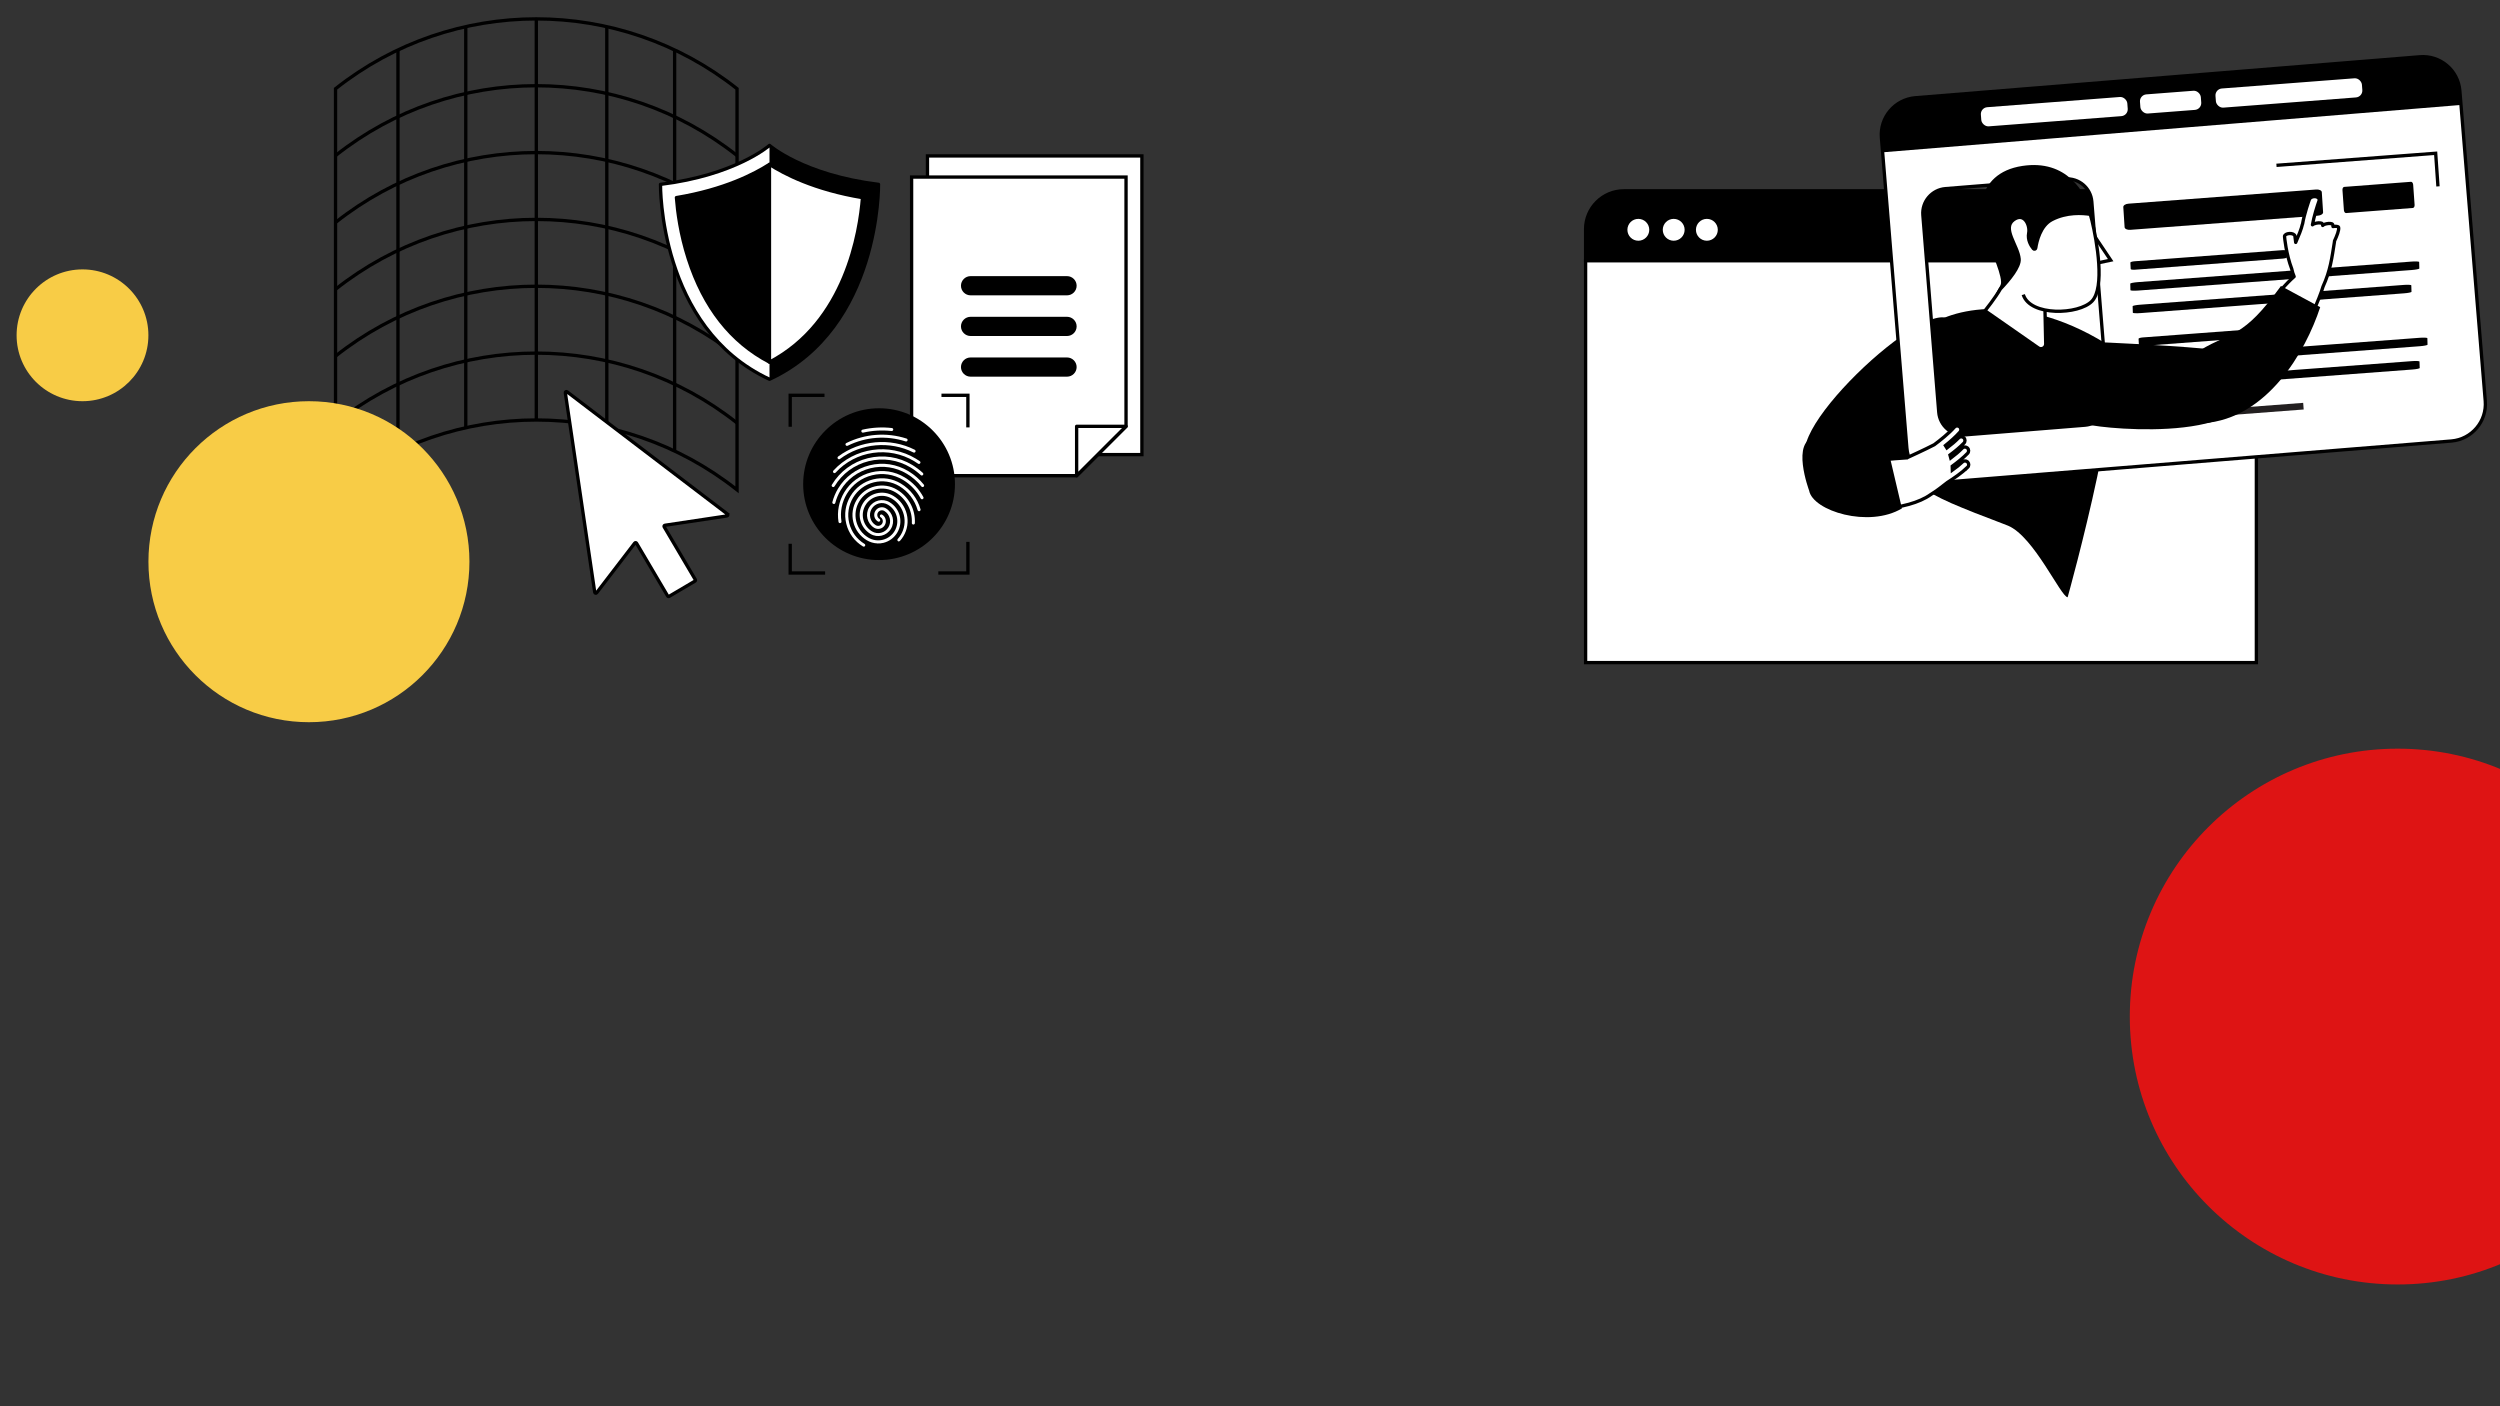
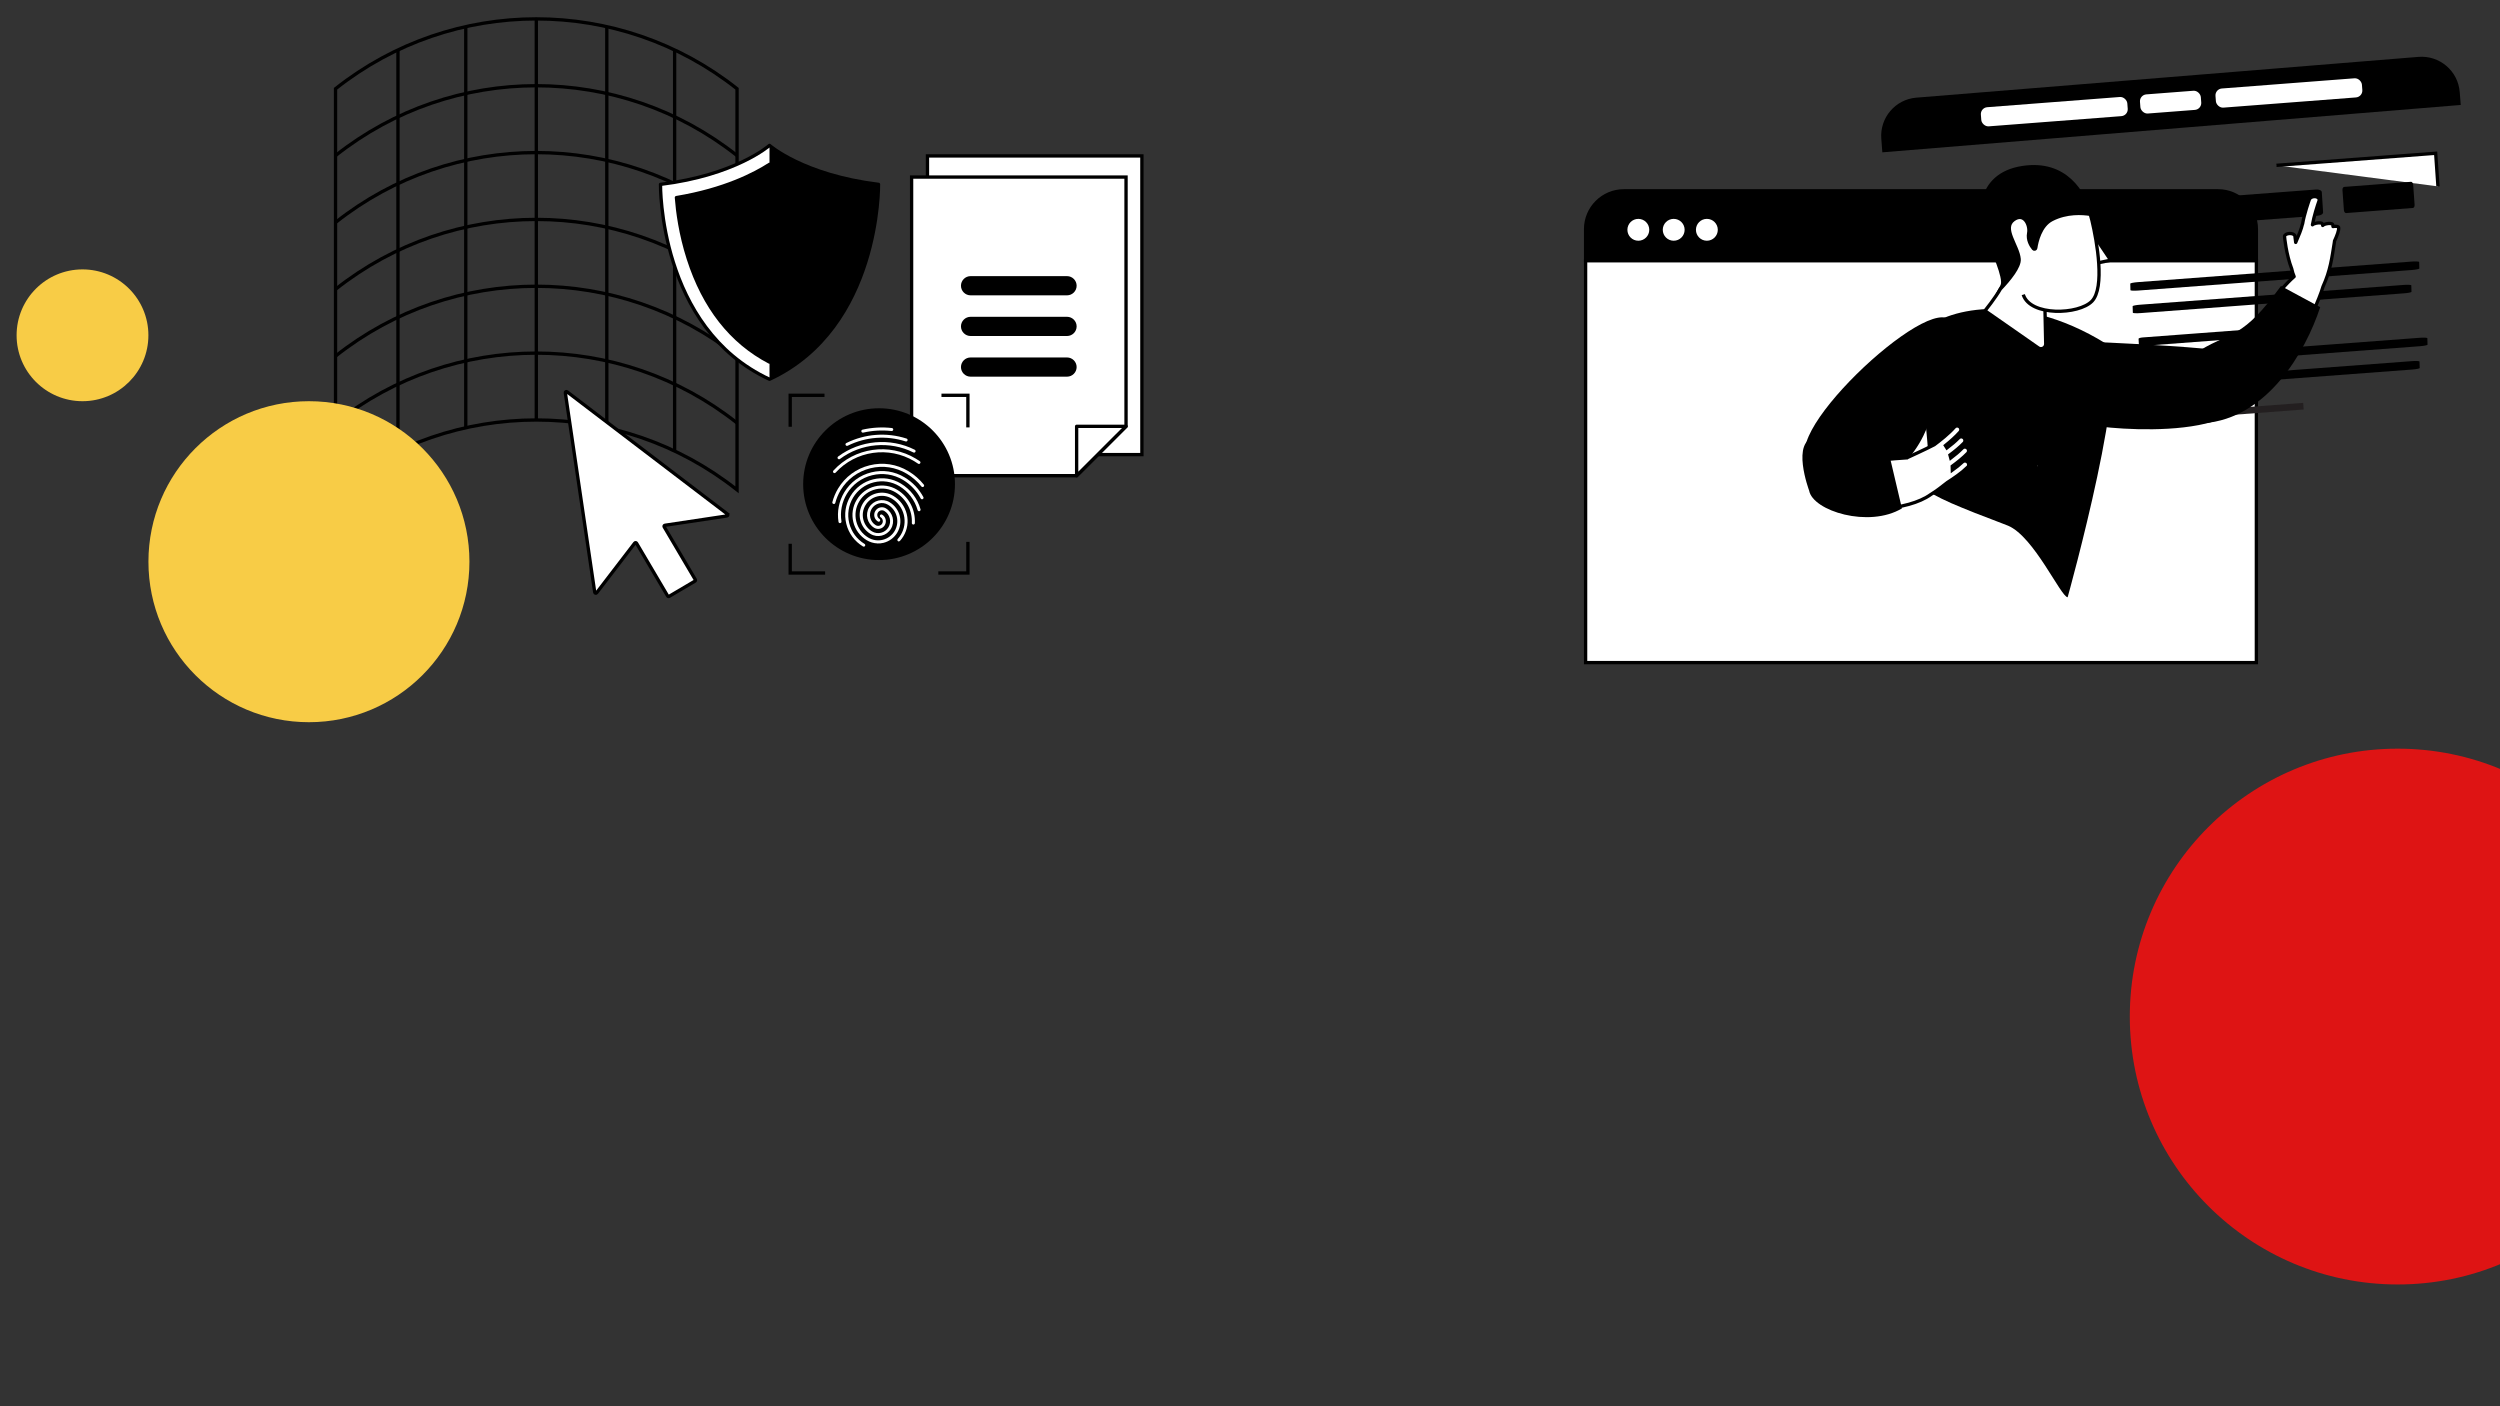
<svg xmlns="http://www.w3.org/2000/svg" id="Ebene_3" viewBox="0 0 750 421.87">
  <rect x="0" y="0" width="750" height="421.87" fill="#333333" stroke="none" />
  <defs>
    <style>.cls-1,.cls-2,.cls-3{fill:none;}.cls-4{clip-path:url(#clippath);}.cls-5,.cls-6,.cls-7,.cls-3,.cls-8{stroke:#000;}.cls-5,.cls-6,.cls-2,.cls-3{stroke-miterlimit:10;}.cls-9{fill:#f8cc46;}.cls-10,.cls-6,.cls-8{fill:#fff;}.cls-11{fill:#de1414;}.cls-7,.cls-8{stroke-linejoin:round;}.cls-2{stroke:#231f20;stroke-width:2px;}</style>
    <clipPath id="clippath">
      <rect class="cls-1" y="0" width="750" height="421.87" />
    </clipPath>
  </defs>
  <g class="cls-4">
    <g>
      <path class="cls-3" d="M100.66,26.62c35.28-27.94,85.16-27.94,120.45,0v120.33c-35.28-27.94-85.16-27.94-120.45,0V26.62Z" />
      <path class="cls-3" d="M100.66,126.89c35.28-27.94,85.16-27.94,120.45,0" />
      <path class="cls-3" d="M100.66,106.83c35.28-27.94,85.16-27.94,120.45,0" />
      <path class="cls-3" d="M100.66,86.78c35.28-27.94,85.16-27.94,120.45,0" />
      <path class="cls-3" d="M100.66,66.73c35.28-27.94,85.16-27.94,120.45,0" />
      <path class="cls-3" d="M100.66,46.67c35.28-27.94,85.16-27.94,120.45,0" />
      <path class="cls-3" d="M202.39,14.98v120.33" />
      <path class="cls-3" d="M182.04,7.99v120.33" />
      <path class="cls-3" d="M160.89,5.66V125.99" />
      <path class="cls-3" d="M139.73,7.99v120.33" />
      <path class="cls-3" d="M119.39,14.98v120.33" />
    </g>
    <g>
      <g>
        <g>
          <rect class="cls-6" x="475.68" y="78.17" width="201.23" height="120.61" />
          <path class="cls-5" d="M487.17,57.25h178.25c6.34,0,11.49,5.15,11.49,11.49v9.43h-201.23v-9.43c0-6.34,5.15-11.49,11.49-11.49Z" />
          <circle class="cls-10" cx="491.5" cy="68.94" r="3.28" />
          <circle class="cls-10" cx="502.11" cy="68.94" r="3.28" />
          <circle class="cls-10" cx="512.06" cy="68.94" r="3.28" />
        </g>
        <path d="M592.5,153.89c1.73,.7,8.19,3.1,9.92,3.82,7.8,3.28,15.78,21.28,17.87,21.47,.01,0,19.82-70.92,11.46-76.11-26.94-16.73-49.34-9.51-54-4.25-3.77,4.26,.95,29.29,1.36,49.04,4.94,2.66,7.34,3.59,13.39,6.03Z" />
        <path class="cls-10" d="M611.16,139.64s0,.06,0,.09c0,.15,.05,.17,.15,.08-.05-.05-.1-.11-.15-.17Z" />
        <path d="M541.46,135.52c8.14,4.21,6.36,19.64,19.53,11.32,16.93-10.7,17.61-17.62,24.42-43.51,6.89-26.21-44.34,18.07-43.95,32.19Z" />
      </g>
-       <path class="cls-6" d="M745.58,120.31l-7.63-93.1c-.5-6.14-5.91-10.7-12.04-10.17l-151.35,12.29c-6.1,.53-10.63,5.89-10.13,11.99l7.63,93.1c.5,6.14,5.91,10.7,12.04,10.17l151.35-12.29c6.1-.53,10.63-5.89,10.13-11.99Zm-120.05,7.24l-35.93,2.9c-4.07,.33-7.64-2.71-7.97-6.78l-4.77-59.11c-.33-4.07,2.71-7.64,6.78-7.97l35.93-2.9c4.07-.33,7.64,2.71,7.97,6.78l4.77,59.11c.33,4.07-2.71,7.64-6.78,7.97Z" />
      <path class="cls-6" d="M590.27,140.22c.45-.43,.46-1.14,.04-1.59-.05-.05-.1-.1-.16-.14-.43-.31-1.03-.27-1.43,.1-.86,.83-1.92,1.66-2.99,2.43,0-.37-.02-.75-.05-1.14,1.56-1.14,3.28-2.51,4.59-3.87,.43-.45,.42-1.16-.03-1.59-.04-.04-.09-.08-.13-.11-.45-.32-1.07-.27-1.46,.14-.96,1-2.19,2.02-3.4,2.94-.07-.3-.16-.6-.25-.88,1.45-1.08,2.98-2.32,4.18-3.57,.43-.45,.42-1.16-.03-1.59-.04-.04-.09-.08-.13-.11-.45-.32-1.07-.27-1.46,.14-.98,1.01-2.22,2.05-3.45,2.98-.14-.26-.29-.51-.45-.72,1.49-1.2,3.09-2.61,4.32-4,.41-.47,.37-1.18-.1-1.59-.03-.03-.06-.05-.09-.07-.46-.33-1.11-.26-1.49,.17-1.69,1.92-4.26,3.95-6.03,5.27-2.52,1.33-8.06,3.85-8.06,3.85,0,0-.02,.03-.06,.07-4.14,.24-10.18,.87-19.13,1.67-11.45,1.03-10.78,4.61-2.42,10.92,5.7,4.31,21.83,3.36,28.62-1.57,1.74-1.06,3.47-2.41,5-3.62,1.89-1.2,4.3-2.86,6.05-4.53Z" />
      <path d="M566.74,136.23c-8.24,2.93-11.46-6.31-22-5.09-7.67,.89-2,16.03-2,16.03,1.11,6.12,17.93,11.3,27.84,5.35l-3.84-16.29Z" />
      <path d="M738.21,31.49l-173.51,14.21-.31-4.08c-.48-6.28,4.18-11.78,10.46-12.32l150.63-12.23c6.36-.55,11.95,4.19,12.44,10.56l.3,3.86Z" />
      <polyline class="cls-2" points="691.03 121.85 636.28 126 635.5 114.79" />
      <polyline class="cls-6" points="682.94 49.6 730.7 45.98 731.39 55.92" />
-       <path d="M684.83,77.58l-44.32,3.33c-.71,.05-1.3-.03-1.3-.2l-.1-1.94c0-.16,.55-.33,1.26-.39l44.32-3.33c.71-.05,1.3,.03,1.3,.2l.1,1.94c0,.16-.55,.33-1.26,.39Z" />
      <path d="M695.37,64.7l-56.29,4.25c-.9,.07-1.67-.29-1.7-.79l-.39-6.04c-.03-.5,.66-.96,1.56-1.02l56.29-4.25c.9-.07,1.67,.29,1.7,.79l.39,6.04c.03,.5-.66,.96-1.56,1.02Z" />
      <path d="M723.87,62.39l-20.05,1.53c-.32,.02-.61-.37-.65-.87l-.43-6.03c-.04-.5,.19-.92,.51-.95l20.05-1.53c.32-.02,.61,.37,.65,.87l.43,6.03c.04,.5-.19,.92-.51,.95Z" />
      <path d="M723.45,81.01l-81.93,6.15c-1.31,.1-2.39,.05-2.39-.12l-.05-1.94c0-.16,1.04-.37,2.35-.47l81.93-6.15c1.31-.1,2.39-.05,2.39,.12l.05,1.94c0,.16-1.04,.37-2.35,.47Z" />
      <path d="M721.19,88l-79.03,5.93c-1.27,.1-2.3,.04-2.31-.12l-.06-1.94c0-.16,1.01-.37,2.26-.46l79.03-5.93c1.27-.1,2.3-.04,2.31,.12l.06,1.94c0,.16-1.01,.37-2.26,.46Z" />
      <path d="M687.29,100.43l-44.32,3.33c-.71,.05-1.3-.03-1.3-.2l-.1-1.94c0-.16,.55-.33,1.26-.39l44.32-3.33c.71-.05,1.3,.03,1.3,.2l.1,1.94c0,.16-.55,.33-1.26,.39Z" />
      <path d="M725.91,103.87l-81.93,6.15c-1.31,.1-2.39,.05-2.39-.12l-.05-1.94c0-.16,1.04-.37,2.35-.47l81.93-6.15c1.31-.1,2.39-.05,2.39,.12l.05,1.94c0,.16-1.04,.37-2.35,.47Z" />
      <path d="M723.65,110.86l-79.03,5.93c-1.27,.1-2.3,.04-2.31-.12l-.06-1.94c0-.16,1.01-.37,2.26-.46l79.03-5.93c1.27-.1,2.3-.04,2.31,.12l.06,1.94c0,.16-1.01,.37-2.26,.46Z" />
      <path class="cls-8" d="M701.58,68.2c-.08-.28-.84-.39-1.68-.24,0-.26-.04-.49-.13-.65-.15-.27-.96-.35-1.8-.18-.42,.08-.76,.21-.98,.36-.08,.05-.13,.1-.18,.15,0-.02,0-.04,0-.07-.02-.17-.05-.32-.12-.44-.15-.27-.96-.35-1.8-.18-.54,.11-.96,.3-1.15,.49,0,0,0,0,0,0,0,0,0,0,0,0,0,0,0,0,0,0,.42-2.48,1.46-5.74,1.98-7.19,.21-.58-.27-1.15-1.08-1.26-.1-.01-.21-.02-.31-.02-.7,.01-1.35,.37-1.53,.88-.2,.57-1.51,4.25-2.03,7.34-.03,.02-.04,.05-.05,.08-.26,1.32-1.2,3.61-2.01,5.45-.17-1.14-.24-1.88-.24-1.9-.04-.47-.77-.81-1.63-.77-.86,.04-1.52,.45-1.48,.91,.02,.25,.47,5.27,2.17,9.74,.15,.76,.38,1.53,.71,2.27-5.01,4.4-10.91,12.86-15.92,22.77l16.72-1.79c3.75-7.9,6.69-13.9,7.87-17.97,2.19-4.79,2.66-8.61,3.42-13.4,.01-.09,.02-.19,.02-.28,.68-1.45,1.45-3.34,1.22-4.11Z" />
      <path d="M684.29,85.8c-11.61,16.01-14.54,13.37-24.25,19.27,0,0-2.85,22.18,1.1,21.89,18.95-1.43,30.48-21.26,34.92-34.81l-11.76-6.35Z" />
      <path d="M675.03,115.09c-2.33-11.35-6.79-9.84-14.32-10.54-11.46-1.06-30.78-1.89-30.78-1.89,2.34,4.96-4.09,22.34-4.39,24.39-.16,1.05,50.12,7.1,49.49-11.96Z" />
      <rect class="cls-10" x="594.26" y="30.58" width="44.06" height="5.76" rx="2.07" ry="2.07" transform="translate(-.75 47.42) rotate(-4.4)" />
      <rect class="cls-10" x="664.64" y="24.96" width="44.06" height="5.76" rx="2.07" ry="2.07" transform="translate(-.11 52.81) rotate(-4.4)" />
      <rect class="cls-10" x="642.03" y="27.71" width="18.31" height="5.76" rx="2.07" ry="2.07" transform="translate(-.43 50.1) rotate(-4.4)" />
      <g>
        <polyline class="cls-6" points="627.74 69.92 633.2 78.05 629.61 78.81" />
        <g>
          <path class="cls-5" d="M605.75,77.7c-.34-4.03-5.23-9.2-1.64-11.8,3.18-2.3,4.97,1.64,4.51,4.01-.41,2.07,.69,3.81,1.42,4.69,.22,.26,.64,.15,.69-.19,.29-1.93,1.33-6.72,4.84-8.54,4.47-2.31,9.24-1.95,11.53-1.58-1.99-6.47-7.34-15.98-20.31-14.02-14.26,2.16-13.05,15.94-10.86,20.61,2.19,4.67,5.52,12.35,4.79,14.55-.11,.34-.32,.77-.58,1.24,2.7-2.84,5.81-6.66,5.62-8.98Z" />
          <path class="cls-6" d="M606.98,88.39c2.08,6.58,16.68,6.05,20.61,1.97s1.5-17.94,0-24.23c-.14-.57-.3-1.19-.5-1.83-2.29-.37-7.06-.74-11.53,1.58-3.5,1.81-4.55,6.6-4.84,8.54-.05,.34-.47,.46-.69,.19-.73-.88-1.82-2.62-1.42-4.69,.46-2.37-1.33-6.3-4.51-4.01-3.59,2.6,1.3,7.77,1.64,11.8,.2,2.31-2.92,6.14-5.62,8.98-1.43,2.56-4.61,6.54-4.61,6.54l15.97,11.13c.95,.67,2.26-.03,2.24-1.2l-.22-10.14" />
        </g>
      </g>
    </g>
    <path class="cls-6" d="M218.23,154.21l-48.13-36.68c-.22-.17-.54,.02-.5,.3l8.82,59.87c.04,.27,.39,.37,.56,.15l11.45-14.93c.14-.18,.41-.16,.52,.03l9.35,15.85c.09,.15,.28,.2,.43,.11l7.76-4.58c.15-.09,.2-.28,.11-.43l-9.35-15.85c-.11-.19,0-.44,.22-.47l18.61-2.8c.27-.04,.36-.39,.14-.56Z" />
    <g>
      <path class="cls-8" d="M263.55,55.31c-22.6-2.77-32.7-11.69-32.7-11.69,0,0-10.11,8.92-32.7,11.69,0,0-.59,43.01,32.7,58.47,33.3-15.46,32.7-58.47,32.7-58.47Z" />
      <path class="cls-7" d="M202.93,59.29c.31,4.07,1.17,10.89,3.56,18.32,4.68,14.6,12.87,25.03,24.35,31.02,22.89-11.98,27.13-39.2,27.91-49.35-14.45-2.39-23.55-7.16-27.91-9.98-4.36,2.82-13.46,7.59-27.91,9.98Z" />
      <path d="M263.55,55.31c-22.6-2.77-32.7-11.69-32.7-11.69V113.78c33.3-15.46,32.7-58.47,32.7-58.47Z" />
-       <path class="cls-8" d="M230.84,108.64c22.89-11.98,27.13-39.2,27.91-49.35-14.45-2.39-23.55-7.16-27.91-9.98v59.33Z" />
    </g>
    <g>
      <polygon class="cls-6" points="342.57 46.78 278.24 46.78 278.24 136.38 327.75 136.38 342.57 136.38 342.57 46.78" />
      <path d="M324.87,100.91h-28.94c-1.58,0-2.88,1.29-2.88,2.88h0c0,1.58,1.29,2.88,2.88,2.88h28.94c1.58,0,2.88-1.29,2.88-2.88h0c0-1.58-1.29-2.88-2.88-2.88Z" />
      <path d="M324.87,88.71h-28.94c-1.58,0-2.88,1.29-2.88,2.88h0c0,1.58,1.29,2.88,2.88,2.88h28.94c1.58,0,2.88-1.29,2.88-2.88h0c0-1.58-1.29-2.88-2.88-2.88Z" />
      <path d="M324.87,76.51h-28.94c-1.58,0-2.88,1.29-2.88,2.88h0c0,1.58,1.29,2.88,2.88,2.88h28.94c1.58,0,2.88-1.29,2.88-2.88h0c0-1.58-1.29-2.88-2.88-2.88Z" />
    </g>
    <g>
      <polygon class="cls-6" points="337.81 53.11 273.48 53.11 273.48 142.71 322.99 142.71 337.81 127.9 337.81 53.11" />
      <polygon class="cls-8" points="322.99 127.9 337.81 127.9 322.99 142.71 322.99 127.9" />
      <path d="M320.11,107.24h-28.94c-1.58,0-2.88,1.29-2.88,2.88h0c0,1.58,1.29,2.88,2.88,2.88h28.94c1.58,0,2.88-1.29,2.88-2.88h0c0-1.58-1.29-2.88-2.88-2.88Z" />
      <path d="M320.11,95.04h-28.94c-1.58,0-2.88,1.29-2.88,2.88h0c0,1.58,1.29,2.88,2.88,2.88h28.94c1.58,0,2.88-1.29,2.88-2.88h0c0-1.58-1.29-2.88-2.88-2.88Z" />
      <path d="M320.11,82.84h-28.94c-1.58,0-2.88,1.29-2.88,2.88h0c0,1.58,1.29,2.88,2.88,2.88h28.94c1.58,0,2.88-1.29,2.88-2.88h0c0-1.58-1.29-2.88-2.88-2.88Z" />
    </g>
    <g>
      <g>
        <circle cx="263.72" cy="145.25" r="22.77" />
        <g>
          <path class="cls-10" d="M254.08,133.77c-.16,0-.31-.1-.39-.25-.11-.23-.02-.5,.21-.61,5.67-2.8,12.08-3.27,18.07-1.34,.24,.08,.37,.33,.29,.57-.08,.24-.33,.37-.57,.29-5.76-1.86-11.93-1.4-17.38,1.29-.07,.03-.15,.05-.22,.05Z" />
          <path class="cls-10" d="M250.34,141.94c-.1,0-.21-.04-.29-.12-.19-.17-.2-.46-.03-.64,6.31-6.91,16.72-8.42,24.74-3.58,.4,.24,.8,.5,1.18,.76,.21,.14,.26,.43,.11,.63-.14,.21-.43,.26-.63,.11-.37-.25-.75-.5-1.13-.73-7.66-4.62-17.58-3.18-23.6,3.41-.09,.1-.22,.15-.35,.15Z" />
          <path class="cls-10" d="M250.13,151.19s-.06,0-.1-.01c-.24-.06-.39-.31-.32-.55,.37-1.42,.95-2.79,1.71-4.06,2.12-3.52,5.48-6,9.47-6.98,3.99-.99,8.12-.36,11.63,1.76,1.78,1.07,3.33,2.43,4.62,4.03,.16,.2,.13,.48-.07,.64-.2,.16-.48,.13-.64-.07-1.22-1.52-2.69-2.8-4.38-3.82-3.31-1.99-7.2-2.58-10.94-1.65-3.75,.93-6.91,3.26-8.91,6.57-.72,1.2-1.26,2.48-1.61,3.82-.05,.21-.25,.35-.46,.34Z" />
          <path class="cls-10" d="M259.11,164c-.07,0-.15-.02-.22-.07-2.52-1.52-4.3-3.93-5-6.78-.71-2.86-.26-5.82,1.26-8.34,1.52-2.52,3.93-4.3,6.78-5,2.86-.71,5.82-.26,8.34,1.26,2.88,1.74,4.97,4.48,5.89,7.72,.07,.24-.07,.49-.31,.56-.24,.07-.49-.07-.56-.31-.85-3.02-2.8-5.57-5.48-7.19-2.31-1.39-5.03-1.8-7.65-1.15-2.62,.65-4.83,2.28-6.23,4.59-1.39,2.31-1.8,5.03-1.16,7.65,.65,2.62,2.28,4.83,4.59,6.23,.21,.13,.28,.41,.15,.62-.09,.15-.25,.23-.41,.22Z" />
          <path class="cls-10" d="M269.65,162.45c-.1,0-.2-.04-.29-.12-.19-.17-.2-.46-.03-.64,.34-.38,.65-.79,.91-1.23,1.09-1.81,1.42-3.95,.91-6s-1.79-3.79-3.6-4.88c-1.32-.79-2.86-1.03-4.35-.66-1.49,.37-2.75,1.3-3.54,2.61-.79,1.32-1.03,2.86-.66,4.35,.37,1.49,1.3,2.75,2.61,3.54,1.69,1.02,3.89,.47,4.91-1.22,1.02-1.69,.47-3.89-1.22-4.91-.32-.19-.69-.25-1.06-.16-.36,.09-.67,.31-.86,.63-.4,.66-.18,1.52,.47,1.92,.21,.13,.28,.41,.15,.62-.13,.22-.41,.28-.62,.15-1.09-.66-1.44-2.08-.78-3.16,.32-.53,.82-.9,1.42-1.05,.6-.15,1.22-.05,1.74,.26,2.12,1.28,2.8,4.04,1.52,6.15-1.28,2.12-4.04,2.8-6.15,1.52-1.52-.92-2.6-2.38-3.03-4.1-.43-1.73-.16-3.52,.76-5.04,.92-1.52,2.38-2.6,4.1-3.03s3.52-.16,5.04,.76c2.02,1.22,3.45,3.15,4.02,5.44,.57,2.29,.21,4.67-1.01,6.69-.3,.49-.64,.95-1.02,1.37-.09,.1-.23,.15-.36,.15Z" />
          <path class="cls-10" d="M263.19,163.02c-1.11-.04-2.19-.37-3.17-.95-2.02-1.22-3.45-3.15-4.02-5.44-.57-2.29-.21-4.67,1.01-6.69,1.22-2.02,3.15-3.45,5.44-4.02,2.29-.57,4.67-.21,6.69,1.01,3.49,2.1,5.52,5.94,5.32,10.01-.01,.25-.22,.43-.48,.43-.25-.01-.44-.23-.43-.48,.19-3.73-1.68-7.25-4.88-9.18-1.81-1.09-3.95-1.42-6-.91-2.06,.51-3.79,1.79-4.88,3.6-1.09,1.81-1.42,3.94-.91,6,.51,2.06,1.79,3.79,3.6,4.88,1.32,.79,2.86,1.03,4.35,.66,1.49-.37,2.75-1.3,3.54-2.61,1.64-2.72,.76-6.26-1.96-7.9-1.69-1.02-3.89-.47-4.91,1.22-1.02,1.69-.47,3.89,1.22,4.91,.32,.19,.69,.25,1.06,.16,.36-.09,.67-.31,.86-.63,.19-.32,.25-.69,.16-1.06-.09-.36-.31-.67-.63-.86-.21-.13-.28-.41-.15-.62,.13-.21,.41-.28,.62-.15,.53,.32,.9,.82,1.05,1.42,.15,.6,.05,1.22-.26,1.74-.32,.53-.82,.9-1.42,1.05-.6,.15-1.22,.05-1.74-.26-2.12-1.28-2.8-4.04-1.52-6.15,1.28-2.12,4.04-2.8,6.15-1.52,3.15,1.9,4.16,6,2.26,9.14-.92,1.52-2.38,2.6-4.1,3.03-.62,.15-1.25,.22-1.87,.19Z" />
          <path class="cls-10" d="M251.98,156.94c-.21,0-.4-.17-.43-.38-.48-3.06,.13-6.21,1.73-8.87,1.82-3.02,4.71-5.15,8.13-5.99,3.42-.85,6.97-.31,9.98,1.51,2.38,1.43,4.32,3.48,5.62,5.91,.12,.22,.03,.5-.19,.61-.22,.12-.5,.03-.61-.19-1.22-2.29-3.05-4.21-5.29-5.56-2.81-1.69-6.11-2.19-9.3-1.4-3.19,.79-5.87,2.77-7.57,5.58-1.49,2.48-2.07,5.41-1.61,8.26,.04,.25-.13,.48-.38,.52-.03,0-.06,0-.09,0Z" />
-           <path class="cls-10" d="M249.93,146.12c-.07,0-.15-.02-.22-.07-.21-.13-.28-.41-.15-.62,2.42-4.01,6.26-6.85,10.81-7.97,4.55-1.13,9.27-.41,13.28,2.01,1.15,.69,2.22,1.5,3.2,2.4,.18,.17,.2,.46,.03,.64-.17,.18-.46,.2-.64,.03-.93-.86-1.96-1.63-3.05-2.29-3.81-2.29-8.28-2.97-12.59-1.9-4.31,1.07-7.95,3.75-10.25,7.56-.09,.15-.25,.23-.41,.22Z" />
          <path class="cls-10" d="M251.7,137.78c-.13,0-.26-.07-.35-.18-.15-.2-.11-.49,.09-.64,6.61-4.95,15.63-5.75,22.99-2.03,.22,.11,.31,.39,.2,.61-.11,.22-.39,.31-.61,.2-7.05-3.56-15.7-2.79-22.03,1.95-.09,.07-.19,.09-.29,.09Z" />
          <path class="cls-10" d="M258.83,129.79c-.2,0-.38-.15-.42-.35-.06-.24,.1-.49,.34-.54,2.9-.66,5.87-.83,8.82-.49,.25,.03,.43,.25,.4,.5-.03,.25-.26,.42-.5,.4-2.85-.32-5.71-.16-8.52,.48-.04,0-.08,.01-.12,.01Z" />
        </g>
      </g>
      <polyline class="cls-3" points="247.54 171.9 237.06 171.9 237.06 163.13" />
      <polyline class="cls-3" points="290.37 162.56 290.37 171.9 281.5 171.9" />
      <polyline class="cls-3" points="282.44 118.59 290.37 118.59 290.37 128.22" />
      <polyline class="cls-3" points="237.06 128.03 237.06 118.59 247.35 118.59" />
    </g>
    <circle class="cls-9" cx="24.75" cy="100.59" r="19.77" />
    <circle class="cls-9" cx="92.68" cy="168.51" r="48.15" />
    <circle class="cls-11" cx="719.31" cy="304.97" r="80.37" />
  </g>
</svg>